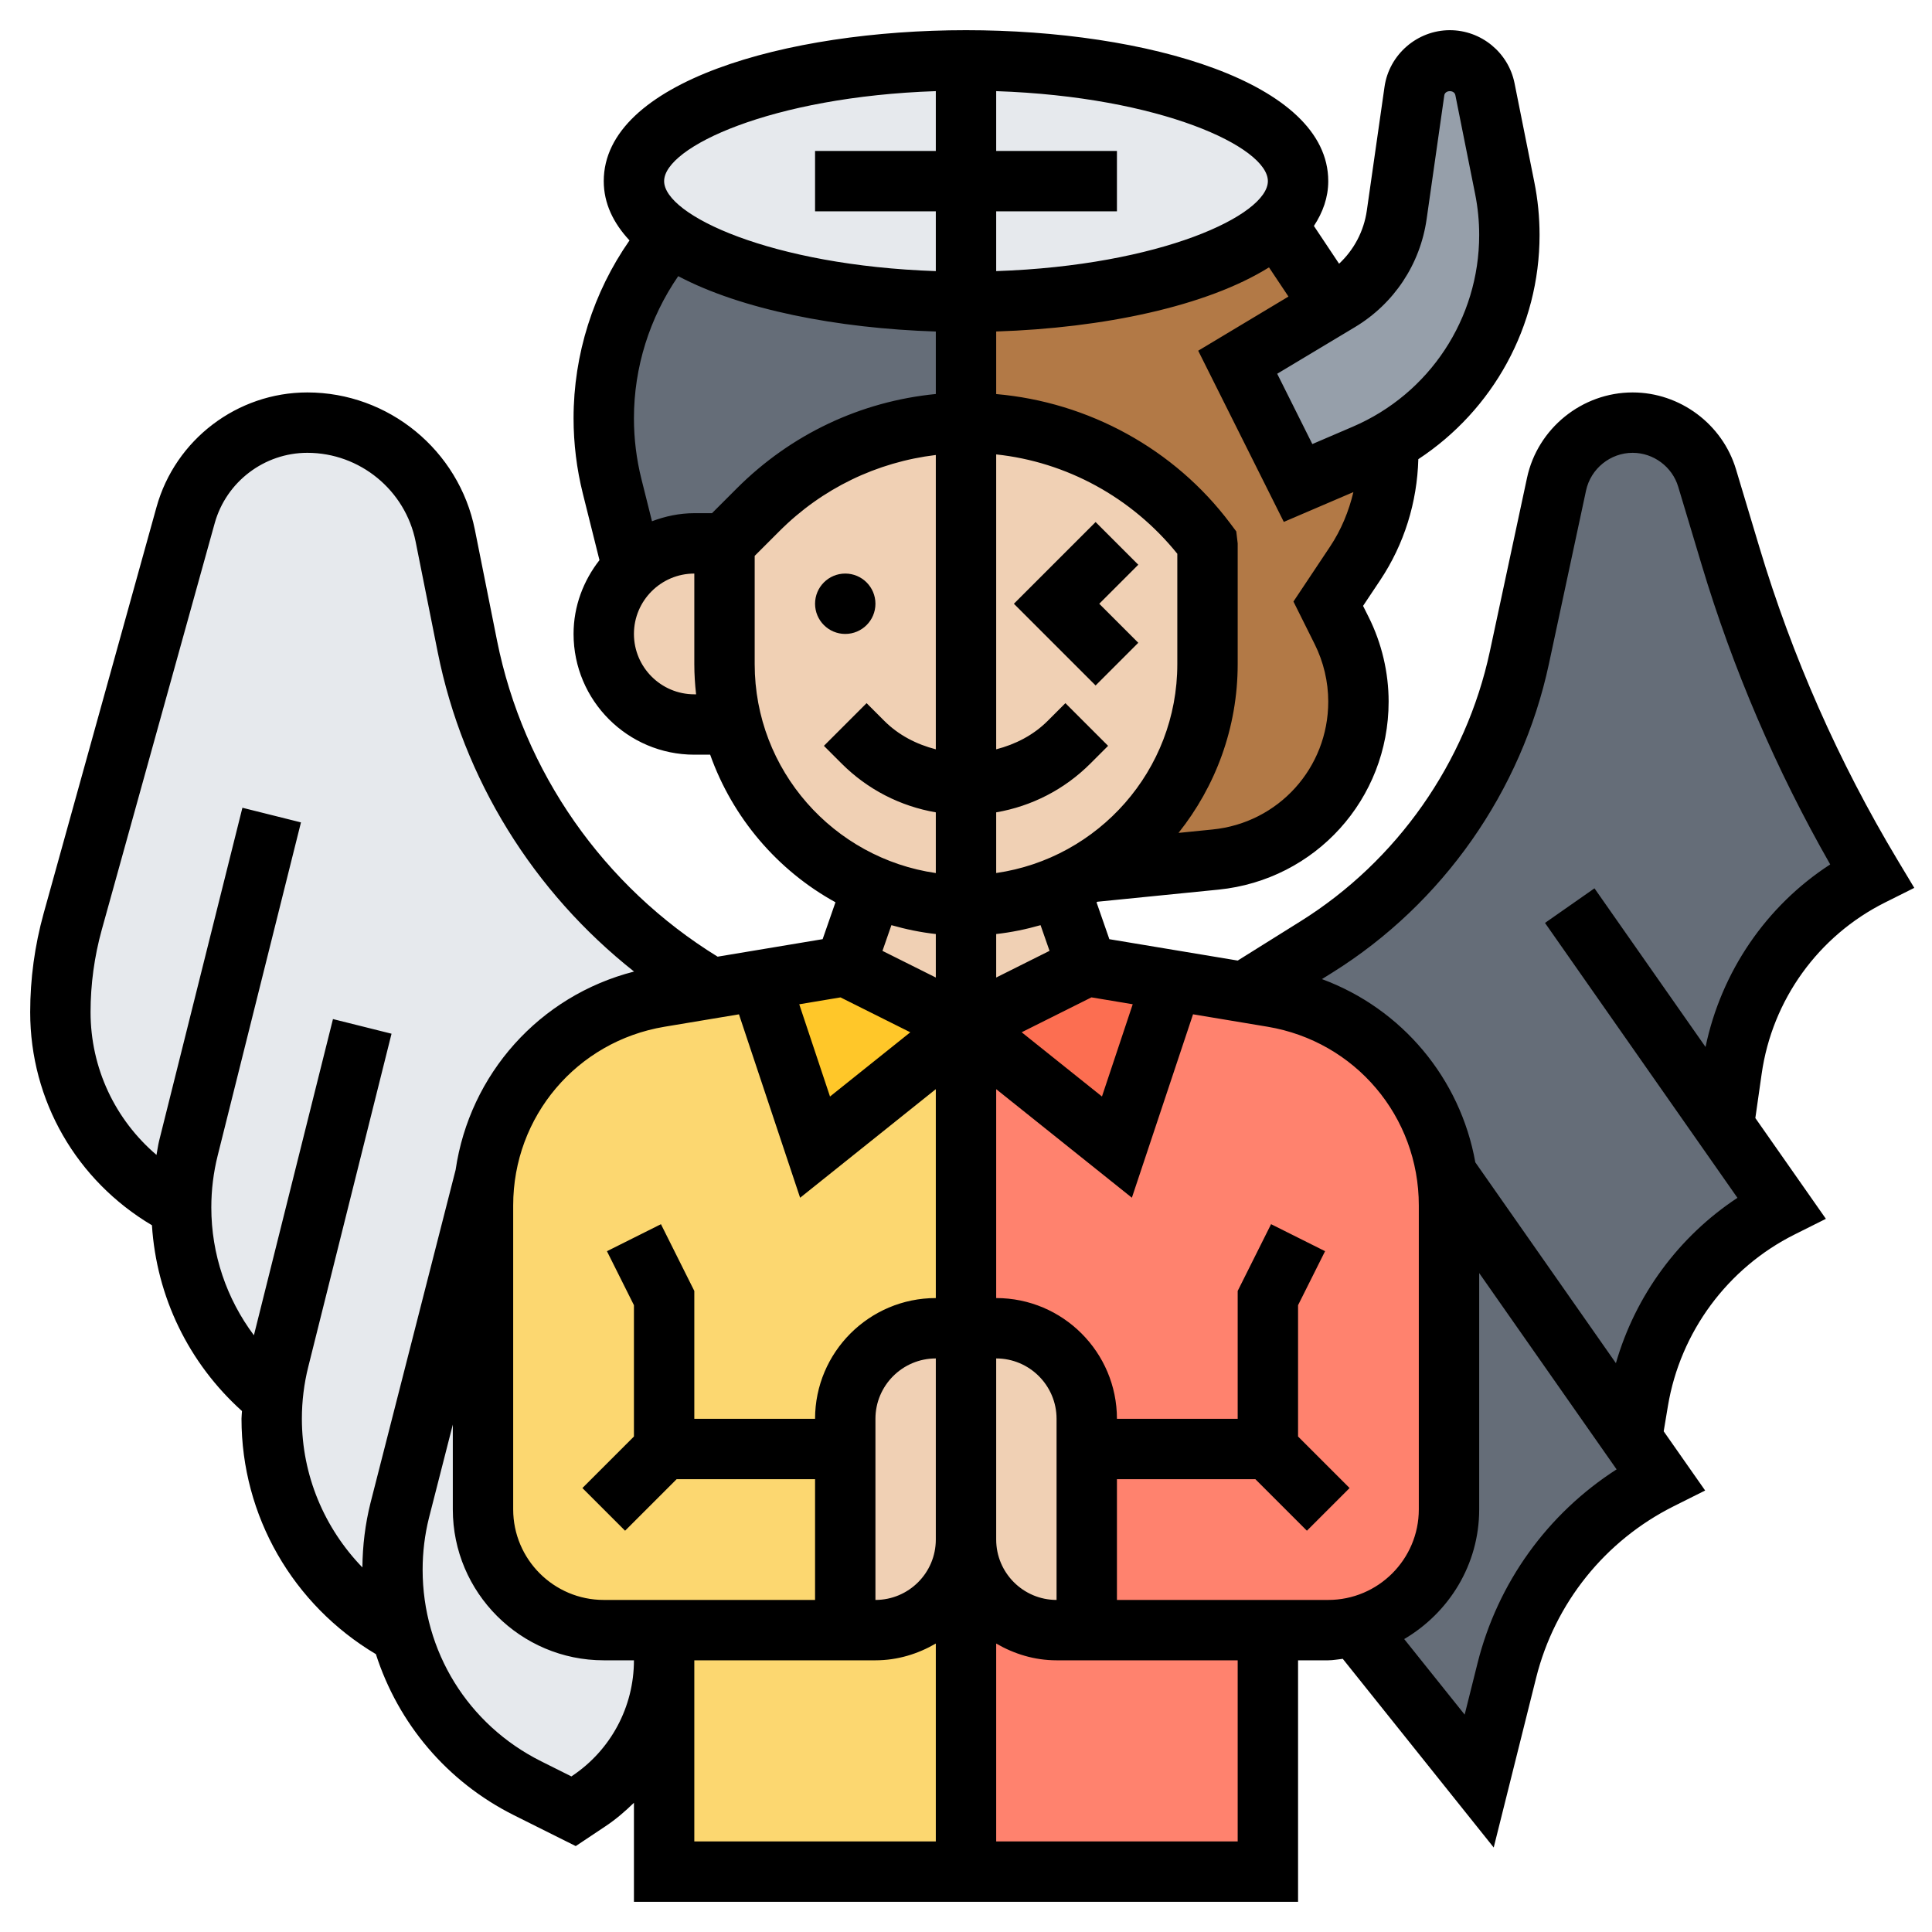
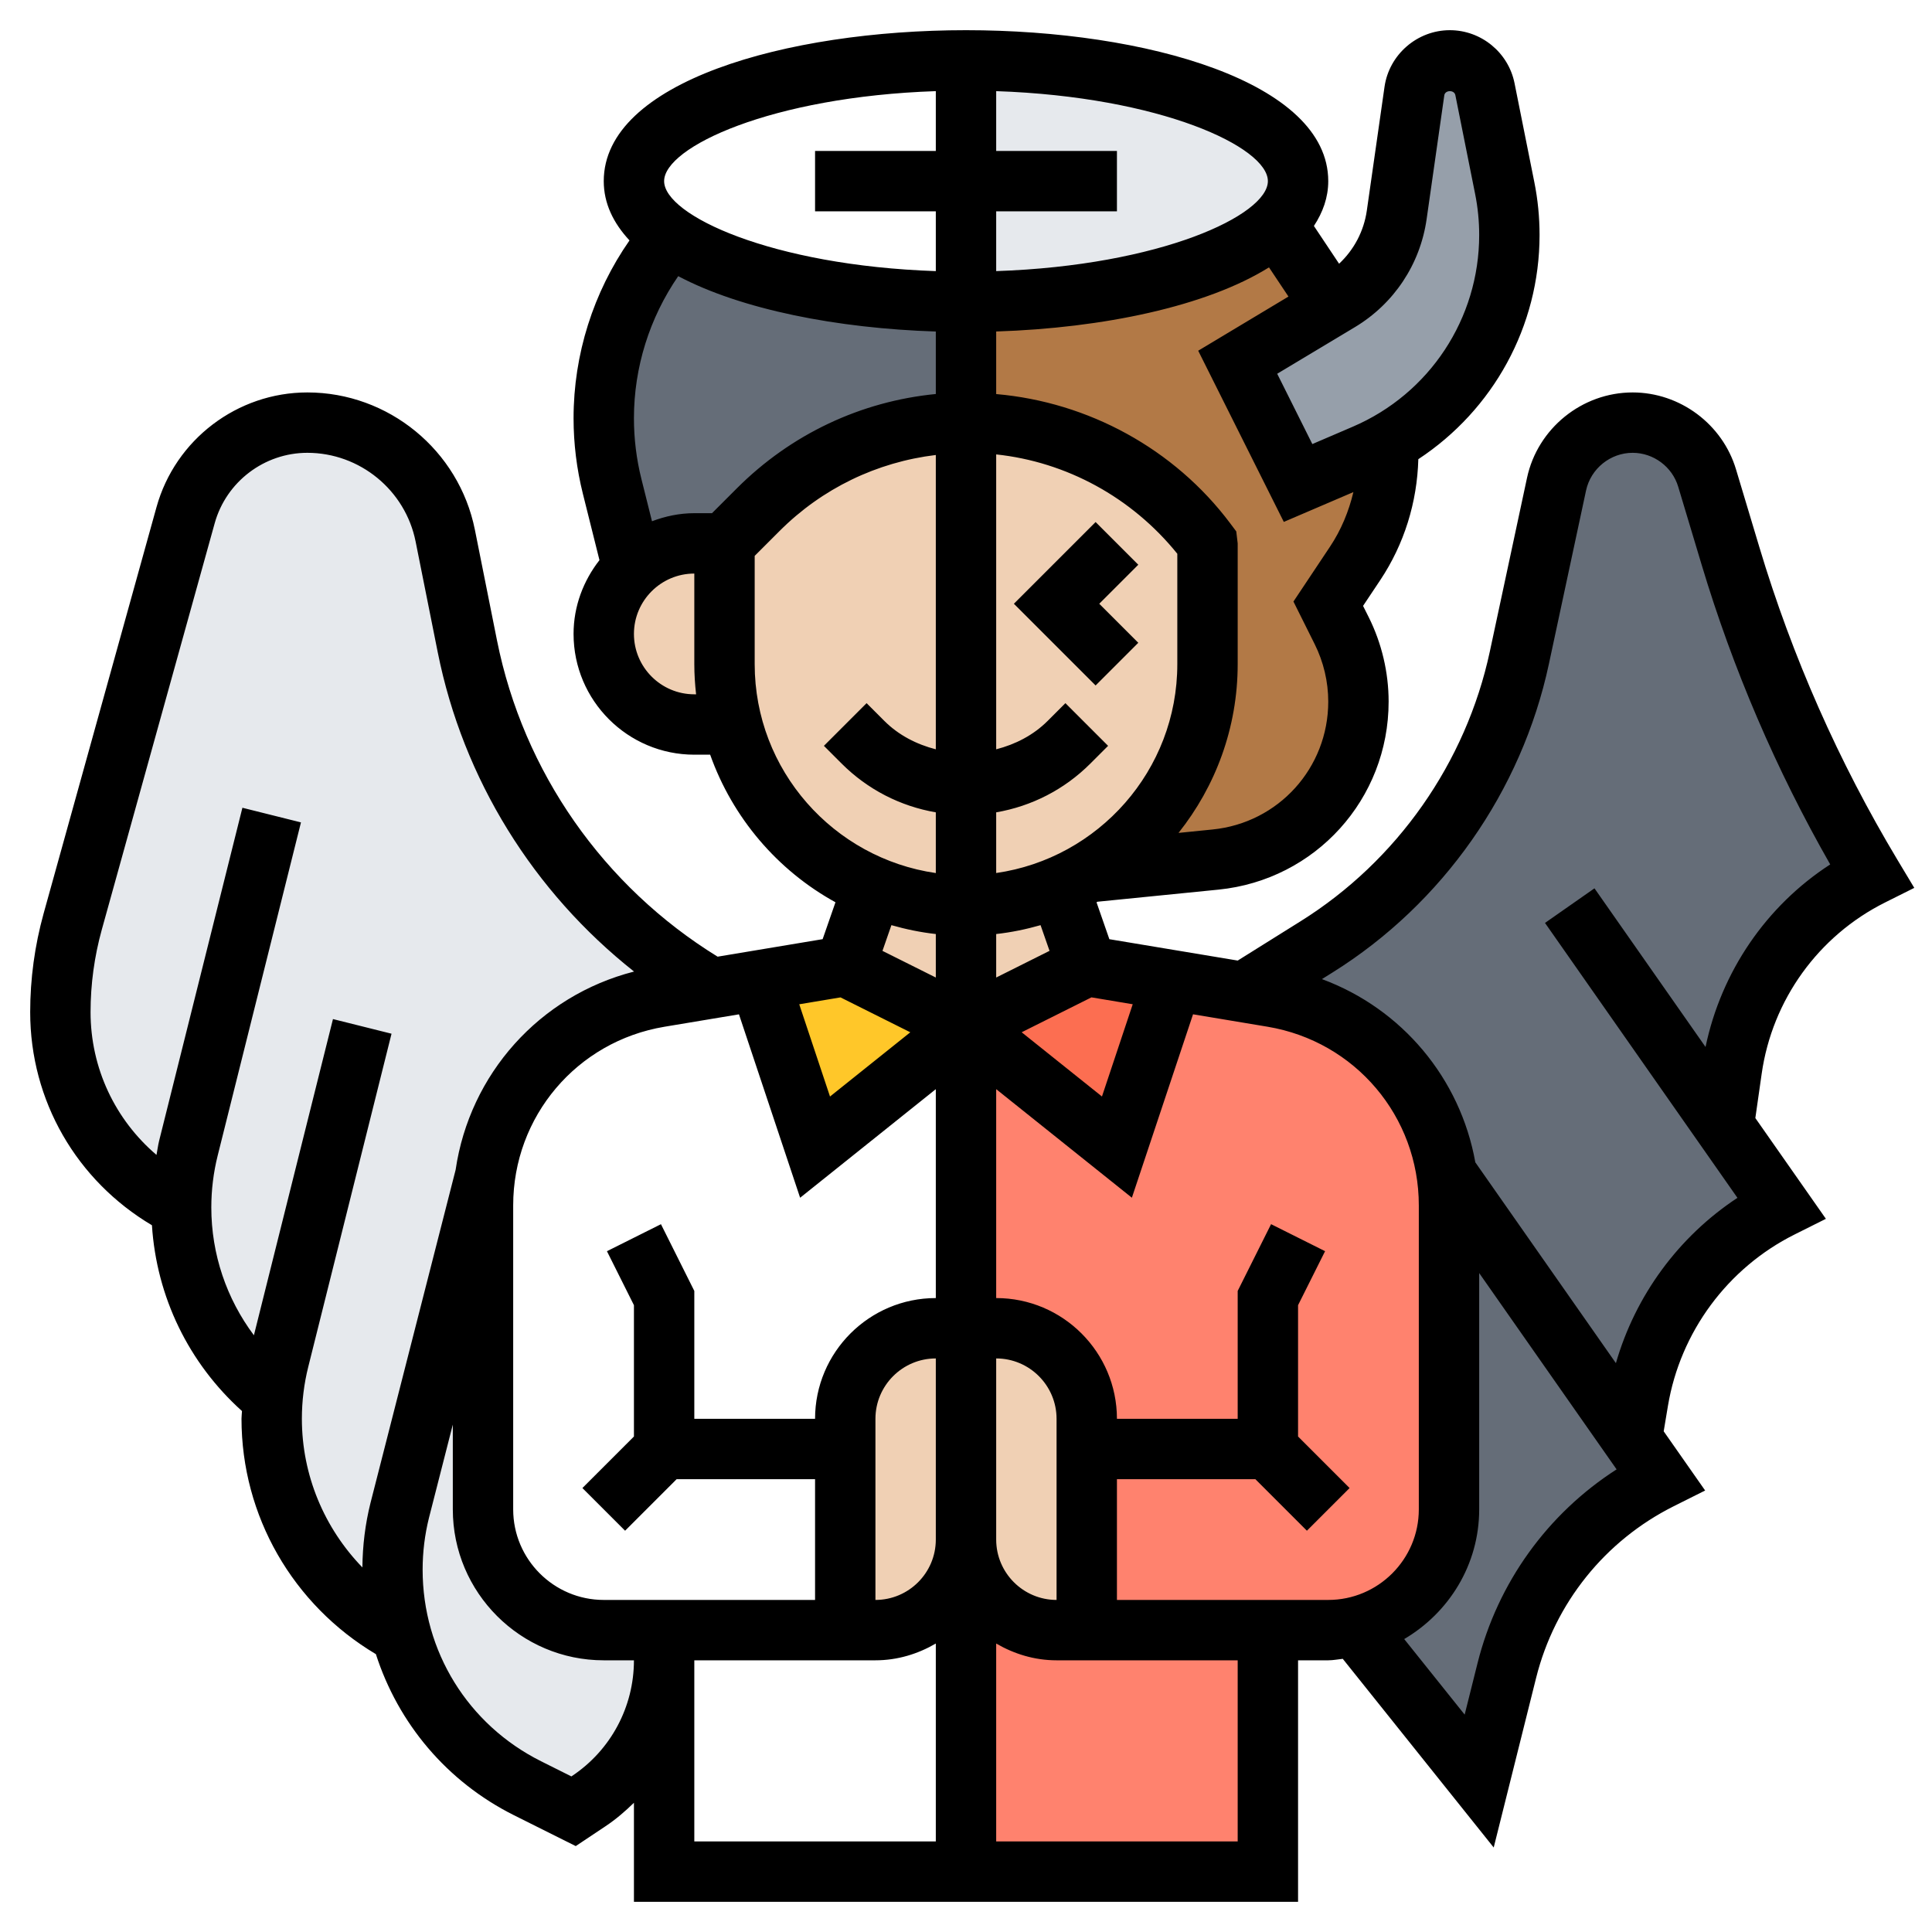
<svg xmlns="http://www.w3.org/2000/svg" id="_x33_0" enable-background="new 0 0 64 64" height="512" viewBox="0 0 64 64" width="512">
  <g>
    <g>
      <g>
        <path d="m32 10v4c-1.27.01-2.52.27-3.69.75-1.18.49-2.27 1.21-3.19 2.13l-1.12 1.12h-1c-.8 0-1.52.31-2.05.81l-.67-2.7c-.19-.74-.28-1.49-.28-2.26 0-2.21.79-4.35 2.21-6.02l.01-.01c1.82 1.3 5.52 2.18 9.78 2.18z" fill="#656d78" />
      </g>
      <g>
        <path d="m46 15c0 1.3-.39 2.58-1.11 3.66l-.89 1.34.44.89c.37.73.56 1.53.56 2.35 0 1.35-.51 2.59-1.36 3.53-.85.93-2.04 1.57-3.38 1.7l-4.2.42c.59-.34 1.12-.76 1.6-1.23 1.44-1.45 2.34-3.45 2.34-5.66v-4l-.05-.06c-1.86-2.48-4.77-3.94-7.87-3.94-.03 0-.05 0-.08 0v-4c4.7 0 8.71-1.07 10.28-2.58l1.53 2.29.27.45-3.08 1.84 2 4 2.21-.95c.27-.12.53-.25.78-.39.01.11.01.23.01.34z" fill="#b27946" />
      </g>
      <g>
        <path d="m45.99 14.66c-.25.14-.51.27-.78.39l-2.21.95-2-4 3.08-1.84.29-.18c1.03-.62 1.73-1.67 1.9-2.86l.58-4.1c.09-.59.59-1.02 1.18-1.02.56 0 1.05.4 1.16.95l.66 3.28c.1.51.15 1.03.15 1.55 0 1.58-.47 3.09-1.31 4.36-.68 1.03-1.6 1.9-2.7 2.52z" fill="#969faa" />
      </g>
      <g>
-         <path d="m32 6v4c-4.26 0-7.96-.88-9.78-2.18-.78-.54-1.22-1.16-1.22-1.82 0-2.21 4.92-4 11-4z" fill="#e6e9ed" />
-       </g>
+         </g>
      <g>
        <path d="m32 2c6.08 0 11 1.79 11 4 0 .5-.25.98-.72 1.42-1.57 1.51-5.58 2.58-10.28 2.58v-4z" fill="#e6e9ed" />
      </g>
      <g>
        <path d="m35 54h1 6v8h-10v-11c0 1.66 1.34 3 3 3z" fill="#ff826e" />
      </g>
      <g>
        <path d="m36 48v-1c0-1.66-1.34-3-3-3-.55 0-1 .45-1 1v-11l5 4 1.84-5.52 2.37.39.94.16c3.03.5 5.33 2.9 5.77 5.86.05.34.08.69.08 1.04v10.07c0 1.89-1.31 3.47-3.08 3.89-.29.07-.6.11-.92.11h-2-6z" fill="#ff826e" />
      </g>
      <g>
        <path d="m38.84 32.47v.01l-1.84 5.52-5-4 4-2z" fill="#fc6e51" />
      </g>
      <g>
-         <path d="m28 47v1 6h-6-2c-2.21 0-4-1.79-4-4v-10.07c0-.31.02-.63.07-.93.39-3.01 2.71-5.46 5.78-5.97l1.7-.29 1.61-.26 1.84 5.52 5-4v11c0-.55-.45-1-1-1-1.66 0-3 1.34-3 3z" fill="#fcd770" />
-       </g>
+         </g>
      <g>
-         <path d="m32 51v11h-10v-7-1h6 1c1.66 0 3-1.34 3-3z" fill="#fcd770" />
-       </g>
+         </g>
      <g>
        <path d="m32 34-5 4-1.84-5.52v-.01l2.84-.47z" fill="#ffc729" />
      </g>
      <g>
        <path d="m16 50v-10.07c0-.31.02-.63.07-.93.39-3.01 2.71-5.46 5.78-5.97l1.7-.29c-4.18-2.45-7.12-6.57-8.07-11.33l-.73-3.67c-.44-2.17-2.35-3.74-4.57-3.74-.94 0-1.82.31-2.53.85s-1.25 1.31-1.5 2.21l-3.74 13.47c-.27.97-.41 1.98-.41 3 0 1.37.39 2.68 1.08 3.8.7 1.12 1.7 2.05 2.92 2.67 0 1.24.28 2.44.81 3.52.52 1.07 1.27 2.03 2.22 2.79h.01c-.03.23-.04.46-.04.69 0 1.5.41 2.93 1.16 4.17.74 1.23 1.81 2.27 3.13 2.97.2.75.51 1.46.92 2.11.77 1.26 1.89 2.31 3.27 2.99l1.52.76.5-.34c1.56-1.04 2.5-2.79 2.5-4.66v-1h-2c-2.21 0-4-1.79-4-4z" fill="#e6e9ed" />
      </g>
      <g>
        <path d="m58.89 31.64c.79-1.1 1.85-2.02 3.11-2.64-1.99-3.32-3.56-6.88-4.68-10.59l-.77-2.57c-.33-1.09-1.33-1.84-2.47-1.84-1.21 0-2.26.85-2.52 2.04l-1.23 5.75c-.85 3.97-3.27 7.42-6.72 9.58l-2.4 1.5.94.16c3.03.5 5.33 2.9 5.77 5.86.05.34.08.69.08 1.04v10.07c0 1.89-1.31 3.47-3.08 3.89l4.08 5.11.92-3.66c.34-1.38.98-2.65 1.84-3.73.87-1.08 1.97-1.97 3.24-2.61l-.94-1.35.2-1.24c.24-1.39.79-2.67 1.6-3.77.82-1.1 1.88-2.01 3.14-2.64l-1.9-2.71.27-1.86c.19-1.39.73-2.69 1.52-3.79z" fill="#656d78" />
      </g>
      <g>
        <path d="m36 48v6h-1c-1.66 0-3-1.34-3-3v-6c0-.55.45-1 1-1 1.66 0 3 1.34 3 3z" fill="#f0d0b4" />
      </g>
      <g>
        <path d="m32 45v6c0 1.66-1.34 3-3 3h-1v-6-1c0-1.66 1.34-3 3-3 .55 0 1 .45 1 1z" fill="#f0d0b4" />
      </g>
      <g>
        <path d="m32 30 3.09-.62.91 2.62-4 2z" fill="#f0d0b4" />
      </g>
      <g>
        <path d="m32 30v4l-4-2 .91-2.62c.95.4 2 .62 3.09.62z" fill="#f0d0b4" />
      </g>
      <g>
        <path d="m39.95 17.94c-1.86-2.48-4.77-3.94-7.87-3.94-.03 0-.05 0-.08 0-1.27.01-2.52.27-3.69.75-1.18.49-2.27 1.21-3.19 2.13l-1.12 1.12v4c0 .68.08 1.33.24 1.96.62 2.46 2.37 4.46 4.67 5.42.95.4 2 .62 3.09.62l3.09-.62c.33-.14.66-.3.97-.49.59-.34 1.12-.76 1.6-1.23 1.44-1.45 2.34-3.45 2.34-5.66v-4z" fill="#f0d0b4" />
      </g>
      <g>
        <path d="m23 24c-.83 0-1.58-.34-2.12-.88s-.88-1.29-.88-2.12c0-.86.36-1.64.95-2.19.53-.5 1.25-.81 2.05-.81h1v4c0 .68.08 1.33.24 1.96l-.17.04z" fill="#f0d0b4" />
      </g>
    </g>
    <g>
      <path d="m36.293 17.293-2.707 2.707 2.707 2.707 1.414-1.414-1.293-1.293 1.293-1.293z" />
-       <circle cx="28" cy="20" r="1" />
      <path d="m62.447 29.895.966-.483-.556-.926c-1.948-3.247-3.488-6.732-4.575-10.358l-.774-2.578c-.449-1.502-1.858-2.55-3.425-2.55-1.675 0-3.146 1.189-3.498 2.827l-1.232 5.753c-.79 3.684-3.075 6.942-6.27 8.938l-2.082 1.302-4.252-.708-.425-1.222c.011-.006.021-.013.032-.019l4.009-.401c3.212-.323 5.635-3 5.635-6.229 0-.966-.229-1.934-.661-2.799l-.186-.371.569-.853c.796-1.195 1.222-2.577 1.262-4.007 2.474-1.628 4.016-4.394 4.016-7.428 0-.587-.058-1.175-.173-1.748l-.656-3.279c-.204-1.017-1.105-1.756-2.143-1.756-1.081 0-2.011.807-2.164 1.876l-.586 4.098c-.098.685-.425 1.3-.919 1.762l-.834-1.251c.298-.454.475-.946.475-1.485 0-3.283-6.037-5-12-5s-12 1.717-12 5c0 .735.316 1.387.853 1.964-1.199 1.721-1.853 3.778-1.853 5.89 0 .842.104 1.683.308 2.5l.55 2.201c-.529.678-.858 1.52-.858 2.445 0 2.206 1.794 4 4 4h.525c.743 2.091 2.23 3.832 4.151 4.889l-.425 1.222-3.479.58c-3.775-2.325-6.436-6.117-7.308-10.475l-.733-3.668c-.529-2.635-2.862-4.548-5.55-4.548-2.32 0-4.375 1.562-4.996 3.797l-3.74 13.463c-.295 1.065-.445 2.165-.445 3.268 0 2.937 1.539 5.58 4.033 7.06.153 2.373 1.214 4.563 2.983 6.155-.003.084-.016.169-.016.254 0 3.223 1.703 6.162 4.452 7.799.735 2.286 2.344 4.22 4.576 5.337l2.044 1.021.987-.658c.344-.229.652-.495.941-.777v3.281h22v-8h1c.165 0 .32-.033.481-.049l5 6.25 1.405-5.62c.619-2.474 2.281-4.546 4.562-5.687l1.037-.519-1.373-1.961.14-.839c.408-2.448 1.977-4.572 4.196-5.681l1.037-.519-2.337-3.338.21-1.469c.349-2.447 1.878-4.568 4.089-5.673zm-24.924 3.372-1.019 3.056-2.66-2.128 2.312-1.156zm-2.523 14.733v1 4c-1.103 0-2-.897-2-2v-6c1.103 0 2 .897 2 2zm-6 1v-1-1c0-1.103.897-2 2-2v6c0 1.103-.897 2-2 2zm-2-2h-4v-4.236l-1.105-2.211-1.789.895.894 1.788v4.35l-1.707 1.707 1.414 1.414 1.707-1.707h4.586v4h-7c-1.654 0-3-1.346-3-3v-10.07c0-2.945 2.108-5.434 5.014-5.918l2.465-.411 2.026 6.076 4.495-3.597v6.92c-2.206 0-4 1.794-4 4zm12-25c0 3.519-2.613 6.432-6 6.92v-2.01c1.176-.203 2.26-.756 3.121-1.617l.586-.586-1.414-1.414-.586.586c-.477.477-1.074.78-1.707.943v-9.769c2.32.247 4.487 1.417 6 3.291zm-4.233 9.498-1.767.884v-1.441c.504-.056.994-.158 1.47-.294zm8.783-10.161c.294.588.45 1.247.45 1.904 0 2.197-1.648 4.019-3.834 4.237l-1.126.113c1.223-1.537 1.96-3.478 1.96-5.591v-4l-.047-.396-.2-.267c-1.851-2.469-4.701-4.018-7.753-4.283v-2.073c3.539-.114 6.972-.834 9.037-2.124l.645.967-2.99 1.794 2.836 5.671 2.305-.988c-.153.639-.404 1.252-.774 1.807l-1.212 1.819zm3.709-14.08.585-4.098c.025-.18.329-.188.366-.01l.656 3.279c.089.445.134.9.134 1.355 0 2.769-1.644 5.262-4.189 6.353l-1.338.574-1.164-2.329 2.574-1.544c1.296-.778 2.163-2.084 2.376-3.58zm-5.259-1.257c0 1.127-3.551 2.796-9 2.981v-1.981h4v-2h-4v-1.981c5.449.185 9 1.854 9 2.981zm-11-2.981v1.981h-4v2h4v1.981c-5.449-.185-9-1.854-9-2.981s3.551-2.796 9-2.981zm-8 19.981c-1.103 0-2-.897-2-2s.897-2 2-2v3c0 .338.022.671.059 1zm.586-6h-.586c-.495 0-.964.102-1.402.267l-.35-1.398c-.165-.659-.248-1.336-.248-2.015 0-1.686.518-3.327 1.467-4.706 2.095 1.108 5.269 1.729 8.533 1.834v2.07c-2.489.244-4.798 1.332-6.59 3.124zm1.414 5v-3.586l.824-.824c1.413-1.413 3.223-2.282 5.176-2.518v9.75c-.633-.163-1.231-.466-1.707-.943l-.586-.586-1.414 1.414.586.586c.861.861 1.945 1.414 3.121 1.617v2.011c-3.387-.489-6-3.402-6-6.921zm6 8.941v1.441l-1.767-.883.296-.852c.477.136.967.238 1.471.294zm-3.157 2.099 2.312 1.156-2.66 2.128-1.019-3.056zm-17.843 13.957c0-.58.071-1.159.212-1.721l2.758-11.033-1.94-.485-2.619 10.475c-.905-1.21-1.411-2.683-1.411-4.236 0-.58.071-1.159.212-1.721l2.758-11.033-1.94-.485-2.759 11.033c-.038.154-.056.311-.087.467-1.368-1.167-2.184-2.871-2.184-4.73 0-.922.125-1.842.372-2.732l3.74-13.463c.382-1.374 1.644-2.333 3.069-2.333 1.738 0 3.247 1.237 3.587 2.941l.733 3.668c.842 4.209 3.175 7.943 6.503 10.575-3.137.803-5.446 3.399-5.911 6.569l-2.821 11.038c-.174.696-.261 1.413-.267 2.132-1.262-1.303-2.005-3.052-2.005-4.926zm8.949 11.835-.021.014-1.006-.503c-2.419-1.21-3.922-3.641-3.922-6.346 0-.58.071-1.159.21-1.716l.79-3.09v2.809c0 2.757 2.243 5 5 5h1c0 1.543-.767 2.976-2.051 3.832zm4.051-3.832h6c.732 0 1.409-.212 2-.556v6.556h-8zm18 6h-8v-6.556c.591.344 1.268.556 2 .556h6zm-4-8v-4h4.586l1.707 1.707 1.414-1.414-1.707-1.707v-4.35l.895-1.789-1.789-.895-1.106 2.212v4.236h-4c0-2.206-1.794-4-4-4v-6.92l4.495 3.596 2.026-6.076 2.465.411c2.906.485 5.014 2.974 5.014 5.919v10.07c0 1.654-1.346 3-3 3zm11.945 2.096-.426 1.703-2.003-2.503c1.479-.87 2.484-2.461 2.484-4.296v-7.828l4.552 6.503c-2.287 1.468-3.94 3.755-4.607 6.421zm3.874-25.669-1.639 1.146 6.375 9.107c-1.948 1.283-3.38 3.234-4.026 5.476l-4.657-6.652c-.498-2.785-2.432-5.09-5.081-6.07l.351-.219c3.651-2.281 6.263-6.005 7.166-10.215l1.232-5.752c.156-.724.805-1.248 1.543-1.248.691 0 1.312.462 1.51 1.124l.774 2.578c1.038 3.459 2.469 6.796 4.261 9.933-2.125 1.378-3.608 3.557-4.13 6.047z" />
    </g>
  </g>
</svg>